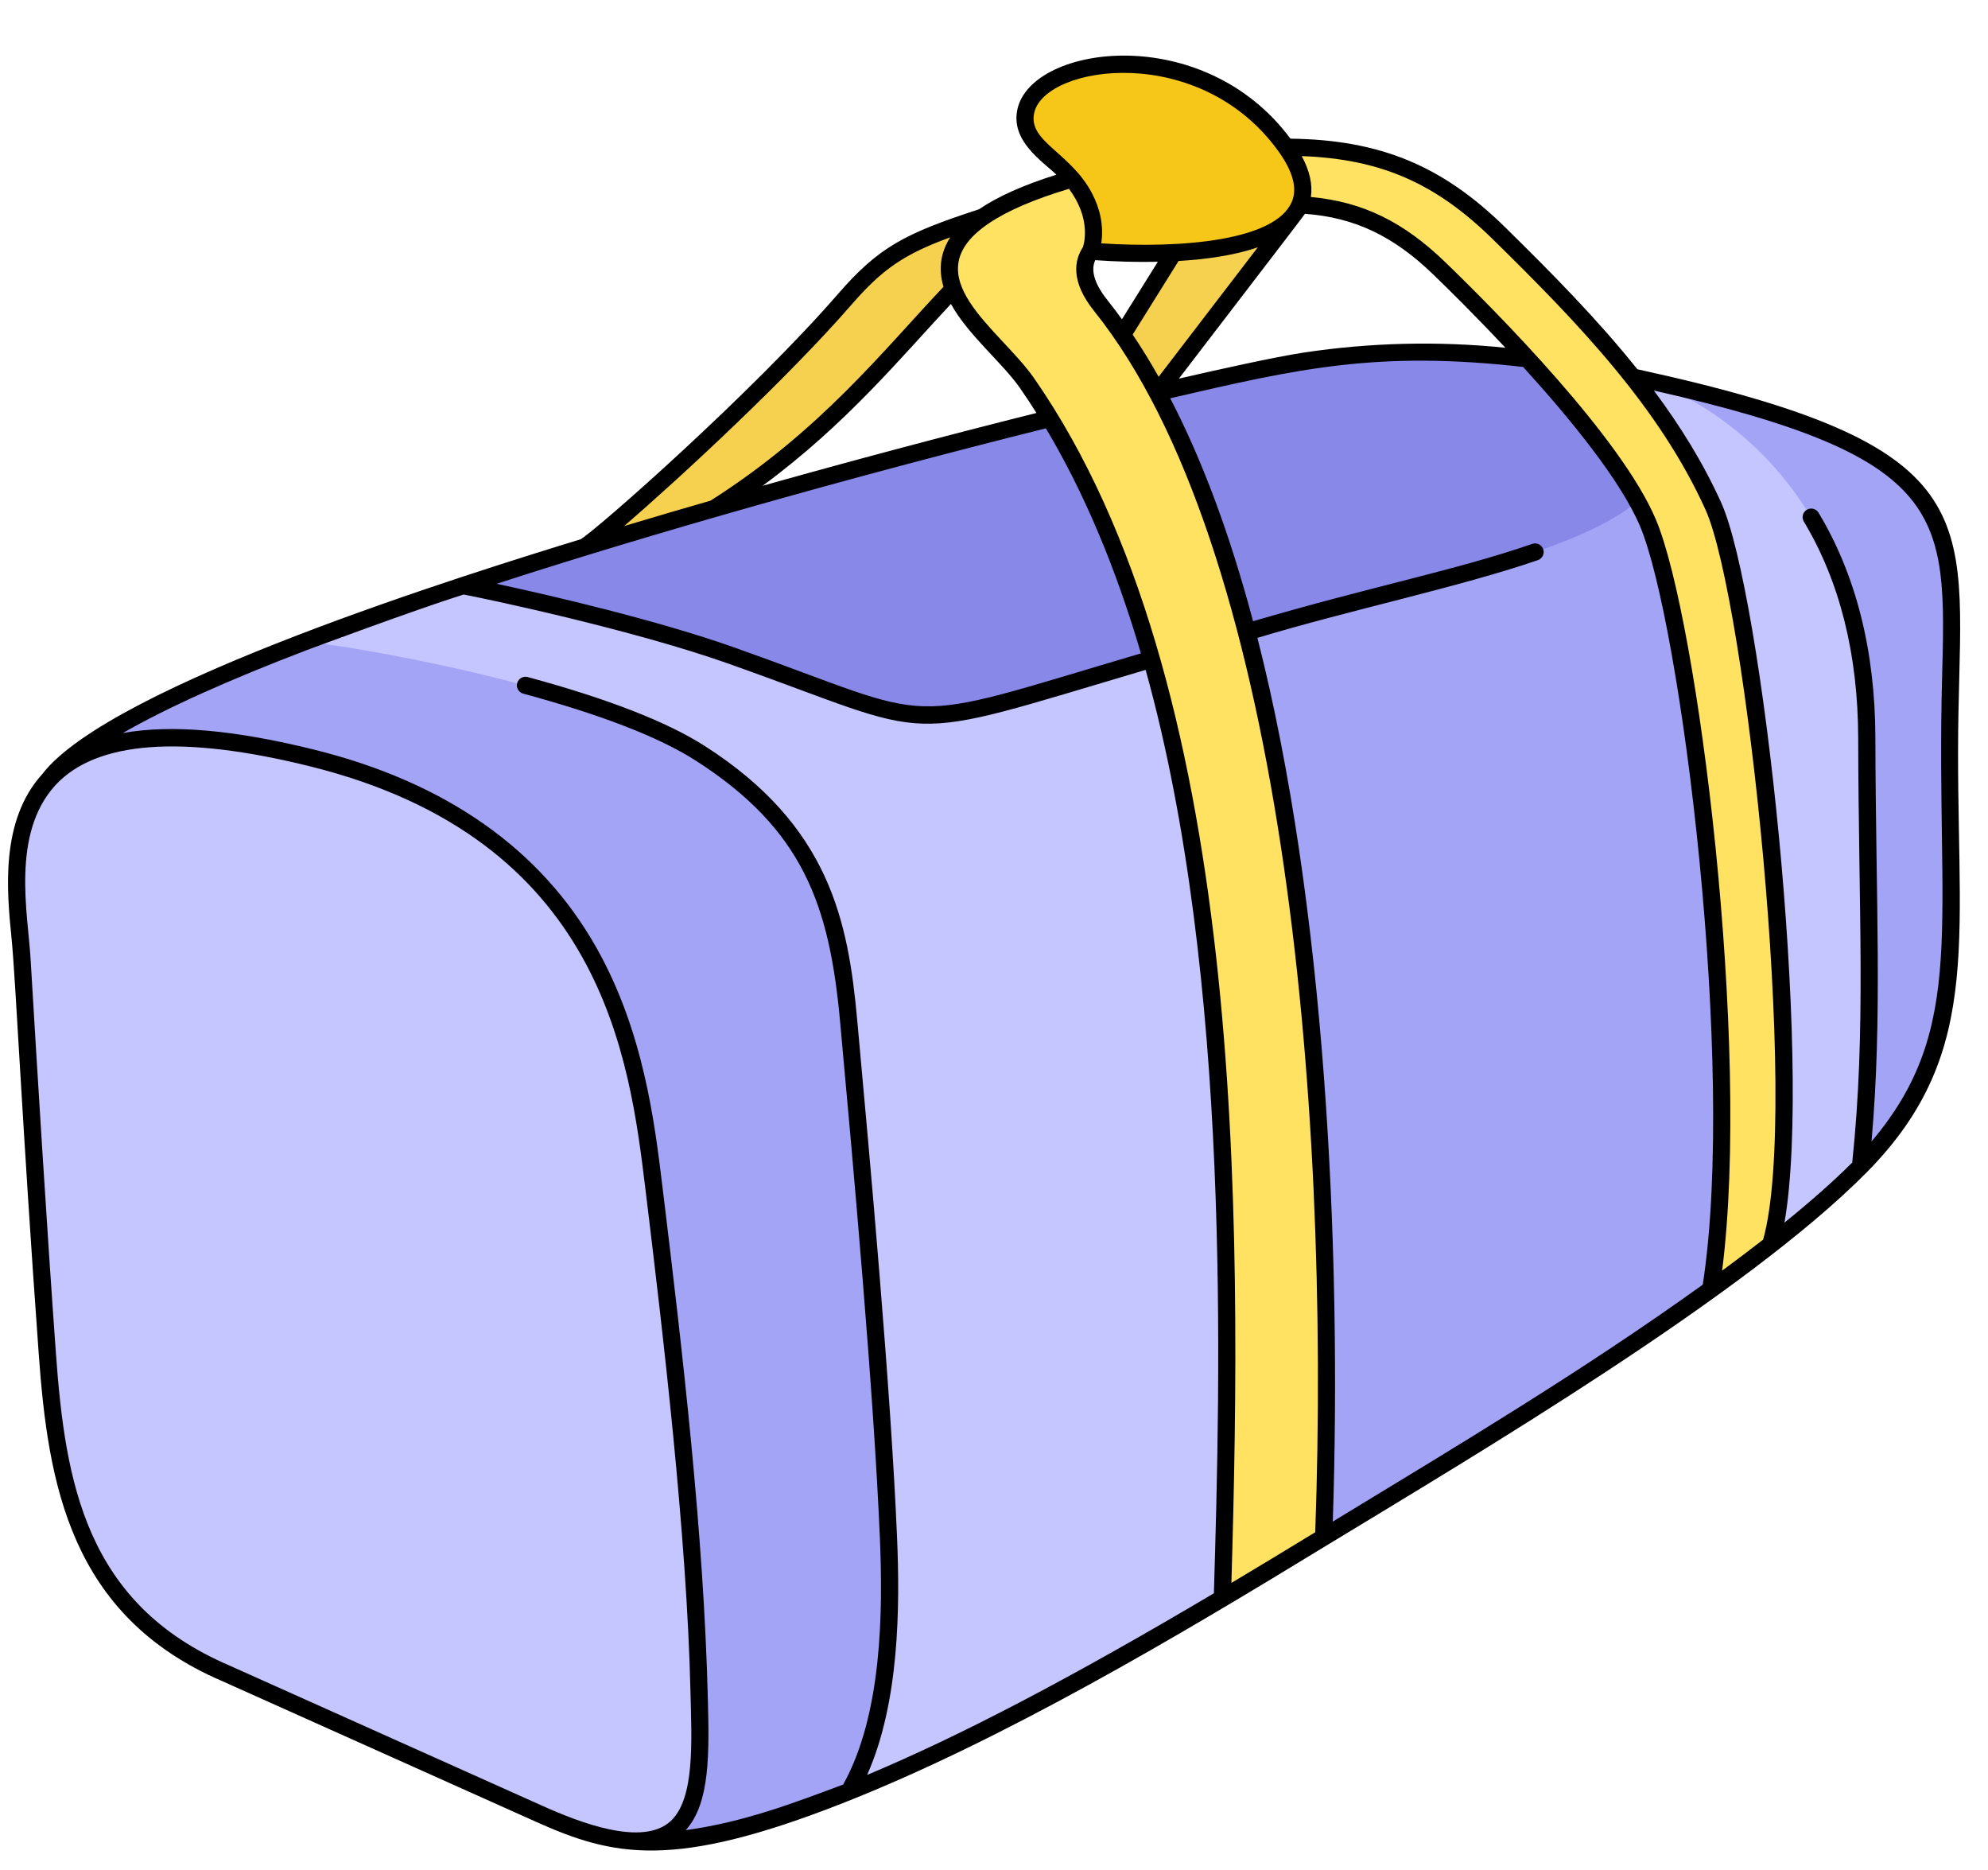
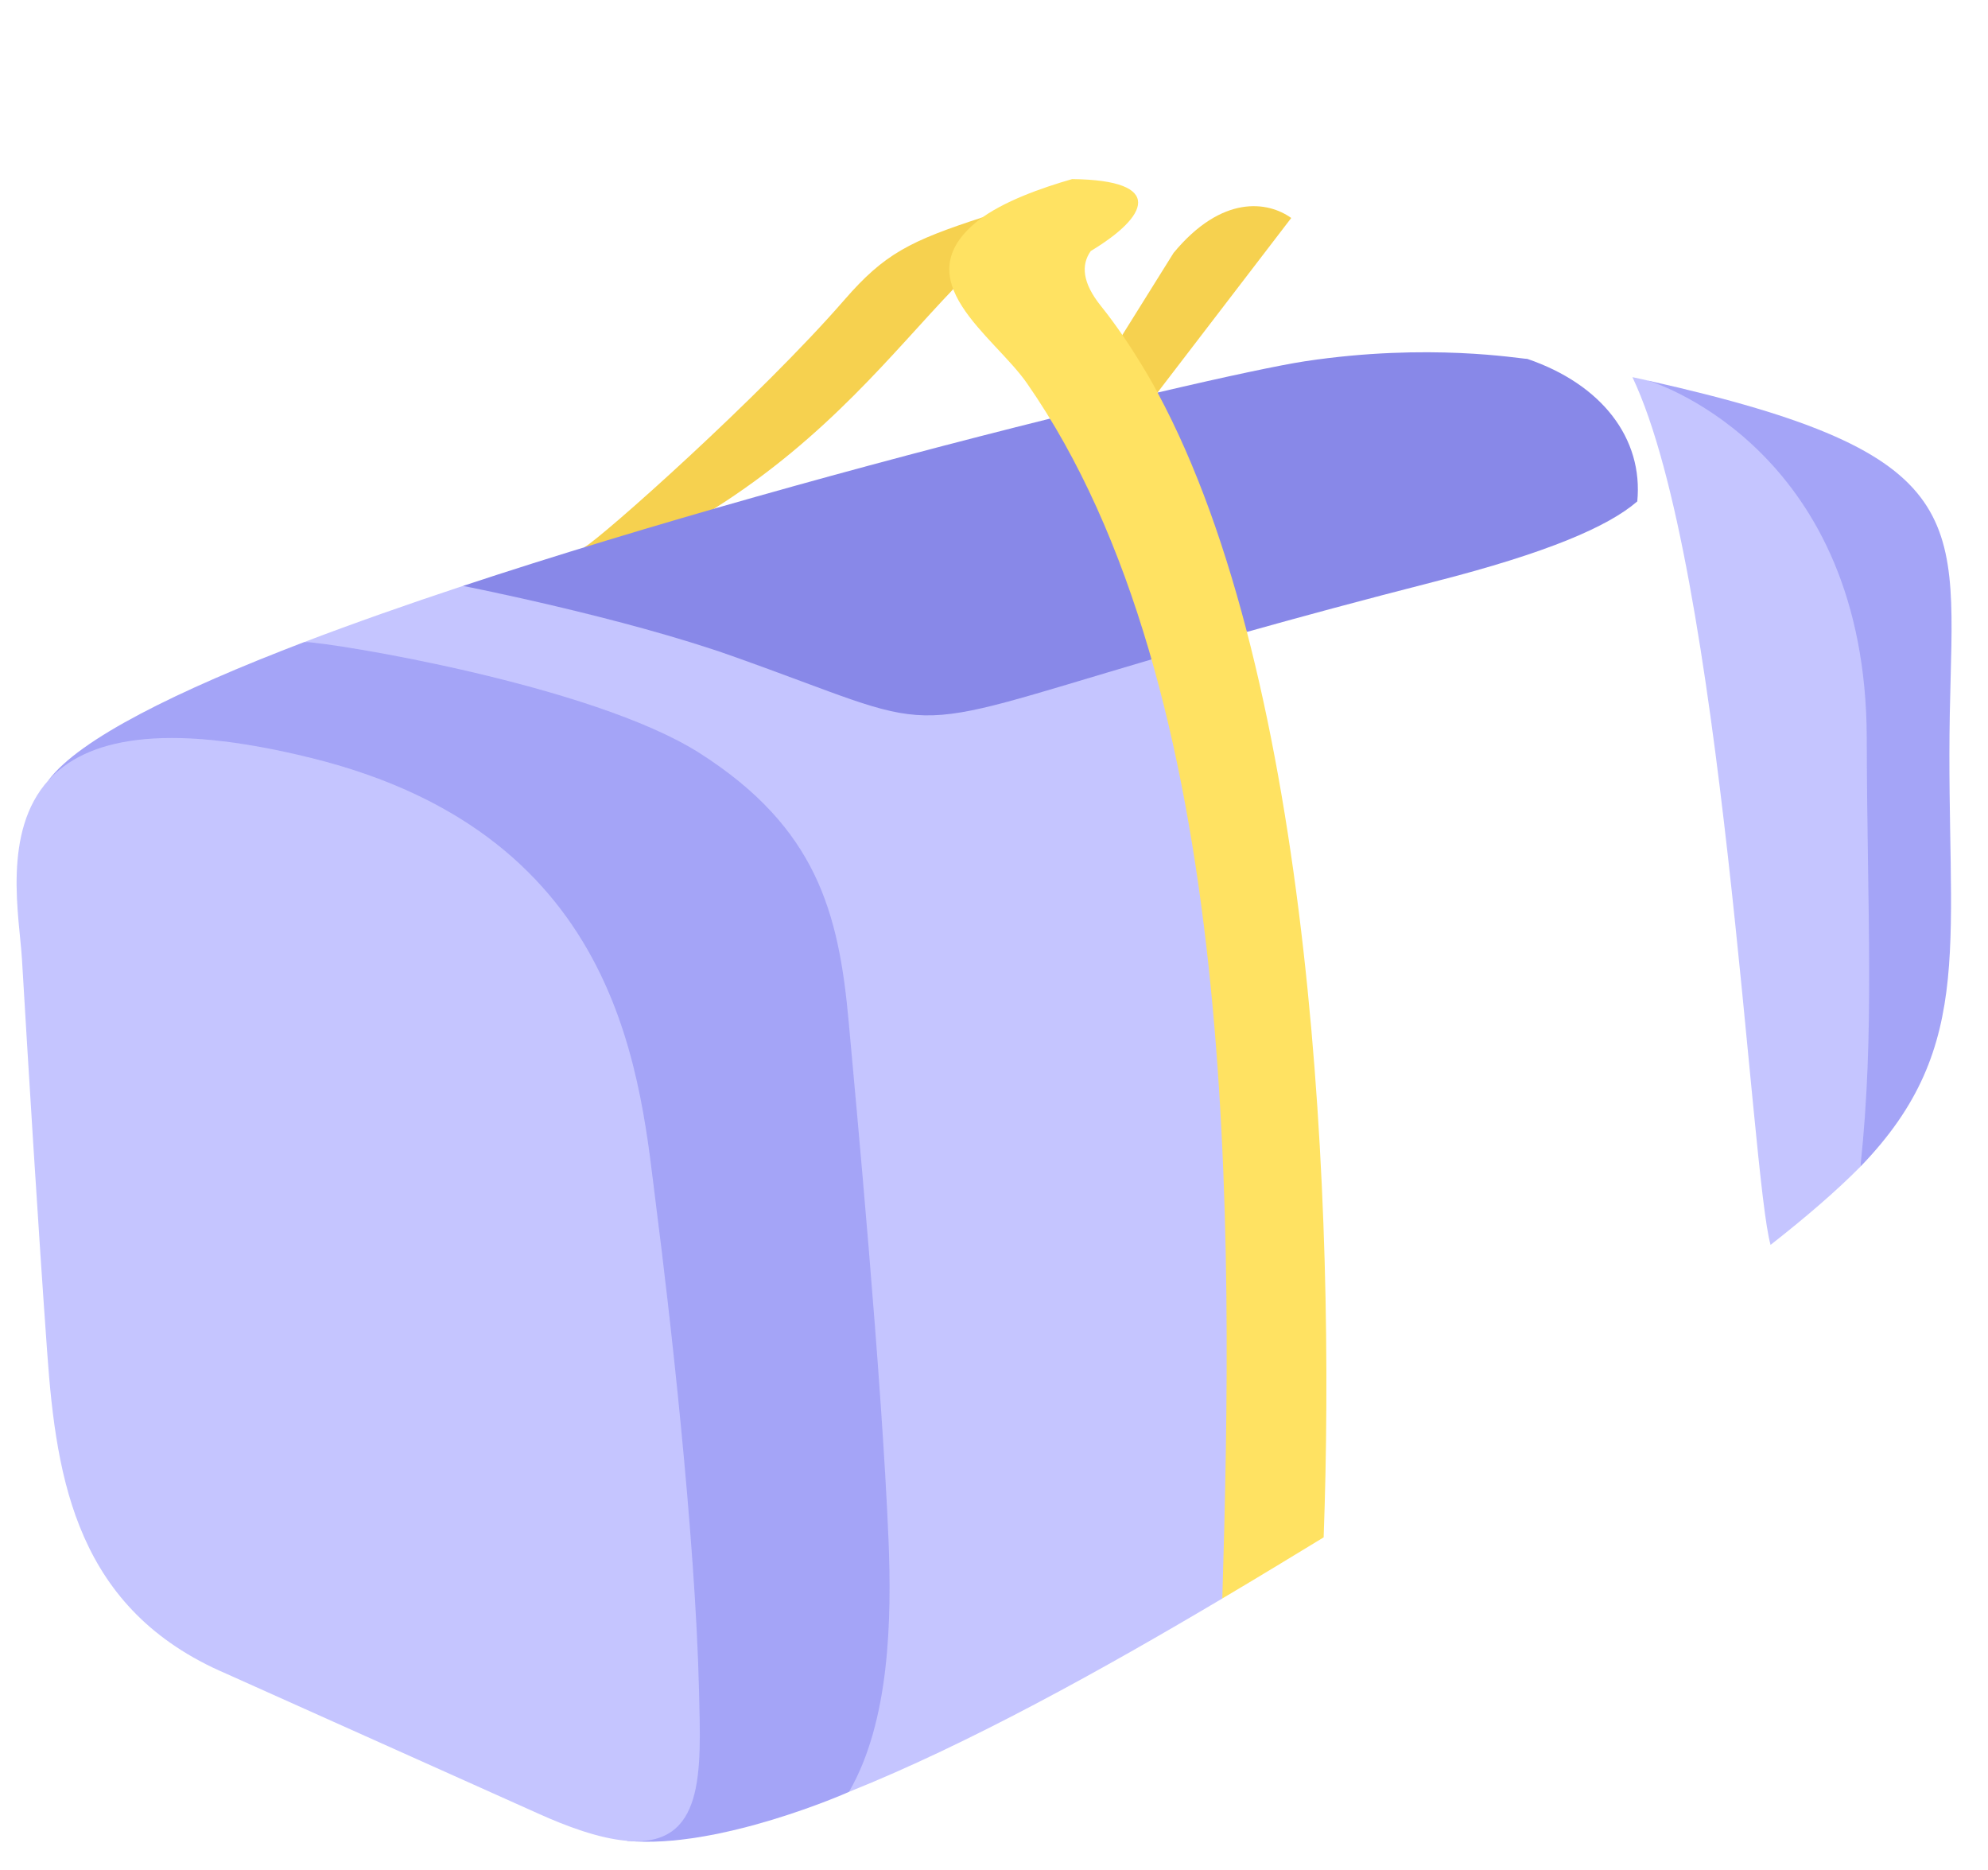
<svg xmlns="http://www.w3.org/2000/svg" height="490.3" preserveAspectRatio="xMidYMid meet" version="1.0" viewBox="-2.1 6.1 521.4 490.3" width="521.4" zoomAndPan="magnify">
  <g>
    <g id="change1_1">
      <path d="M336.558,63.257l-35.073,45.768c-15.962,4.952-16.432-2.14-9.208-15.113l13.423-21.503 C318.427,57.044,330.453,58.875,336.558,63.257z" fill="#f6d14f" />
    </g>
    <g id="change1_2">
      <path d="M255.549,63.099c14.434,5.56,21.139,11.99-7.641,18.821c-15.789,16.511-32.965,38.78-62.707,57.568 c-5.7,19.042-31.165,21.319-34.07,10.121c4.452-2.412,46.331-39.671,68.263-64.916C229.898,72.6,236.57,69.298,255.549,63.099 L255.549,63.099z" fill="#f6d14f" />
    </g>
    <g id="change2_1">
      <path d="M485.842,312c-11.191-75.228-10.109-155.631-55.562-206.074 c86.139,19.265,79.96,36.151,79.003,87.264C508.191,252.27,516.819,279.989,485.842,312L485.842,312z" fill="#a4a4f7" />
    </g>
    <g id="change3_1">
      <path d="M485.842,312c-6.289,6.356-14.302,13.265-23.566,20.512 c-5.186-17.976-12.567-177.741-36.233-227.521c0.621,0.131,3.865,0.823,4.238,0.935c3.347,1.059,57.038,19.148,57.218,93.677 C487.6,245.517,489.64,276.521,485.842,312L485.842,312z" fill="#c5c5ff" />
    </g>
    <g id="change2_2">
-       <path d="M446.566,344.277c-32.773,23.647-66.995,43.905-101.51,64.927 c-17.895-43.765-23.904-203.809-20.106-237.416c28.254-39.423,52.598-43.48,102.366-34.216 C459.85,161.826,465.256,285.621,446.566,344.277L446.566,344.277z" fill="#a4a4f7" />
-     </g>
+       </g>
    <g id="change3_2">
      <path d="M318.481,425.23c-30.711,18.235-66.302,38.07-97.915,50.704 c-14.64-21.83-16.596-276.33-142.826-301.498c12.859-4.903,26.89-9.839,41.587-14.708c76.727-10.121,141.102-5.725,180.604,19.261 C339.963,253.508,333.729,365.251,318.481,425.23L318.481,425.23z" fill="#c5c5ff" />
    </g>
    <g id="change4_1">
      <path d="M427.316,137.572c-7.652,6.616-23.588,13.479-52.992,20.996 c-19.306,4.936-35.568,9.343-49.374,13.22c-24.972-24.665-27.349-46.246-23.453-62.752c18.607-4.362,32.402-7.258,38.623-8.205 c32.661-4.935,56.535-0.631,58.345-0.631C418.042,106.881,428.91,121.07,427.316,137.572z" fill="#8888e8" />
    </g>
    <g id="change4_2">
      <path d="M299.93,178.99c-68.691,20.241-53.375,19.193-110.075-0.902 c-28.311-10.03-69.593-18.179-70.517-18.359c48.103-15.91,105.361-31.772,153.938-43.863 C293.798,131.272,307.556,150.847,299.93,178.99z" fill="#8888e8" />
    </g>
    <g id="change2_3">
      <path d="M220.566,475.935c-0.103,0.076-34.178,15.15-58.165,12.848 c-54.254-122.72-70.483-194.128-151.73-278.169c8.103-10.752,33.562-23.374,67.057-36.177c6.383,0,75.486,11.144,103.719,29.167 c30.565,19.52,36.425,41.632,39.028,70.258c1.984,21.819,8.655,92.821,10.447,135.681 C231.803,430.64,231.284,457.429,220.566,475.935z" fill="#a4a4f7" />
    </g>
    <g id="change3_3">
      <path d="M162.401,488.782c-7.512-0.627-16.162-3.939-23.014-7.01l-82.249-36.865 C18.11,428.183,12.7,394.339,10.3,361.002c-2.423-33.472-5.06-76.749-6.638-103.369c-0.642-10.876-5.331-33.416,6.976-46.985 c0.011-0.011,0.011-0.023,0.034-0.034c9.568-10.492,29.347-15.587,69.131-5.703c82.452,20.489,86.036,85.213,90.262,118.054 c3.235,25.177,10.222,85.427,11.18,126.856C181.729,470.592,182.901,490.462,162.401,488.782L162.401,488.782z" fill="#c5c5ff" />
    </g>
    <g id="change5_1">
      <path d="M345.056,409.204c-8.227,5.026-17.176,10.447-26.575,16.026 c2.92-97.785,4.508-238.486-51.223-318.617c-8.667-12.505-32.468-27.069-12.792-42.702c6.497-5.024,16.733-8.581,24.625-10.853 c24.658,0.281,19.864,9.861,4.88,18.866c0,0.011-0.011,0.011-0.011,0.024c-2.536,3.595-2.231,8.284,2.705,14.414 c8.28,10.303,14.82,22.562,14.82,22.675h0.011C342.259,184.673,348.224,323.341,345.056,409.204L345.056,409.204z" fill="#ffe262" />
    </g>
    <g id="change5_2">
-       <path d="M462.276,332.511c-4.914,3.843-10.166,7.776-15.711,11.766 c9.151-56.745-5.252-174.495-16.454-201.025c-8.508-20.143-38.95-51.454-54.626-66.64c-12.363-11.98-23.724-16.082-36.673-16.759 c-8.554-2.209-15.5-6.162-3.618-15.113c25.437,0.079,40.775,7.776,55.866,22.597c21.534,21.131,43.744,44.01,56.182,71.498 C458.388,163.437,472.51,298.633,462.276,332.511z" fill="#ffe262" />
-     </g>
+       </g>
    <g id="change6_1">
-       <path d="M338.812,59.853c-5.713,13.844-39.945,13.353-54.874,12.16c0,0,0.011-0.023,0.023-0.068 c0-0.011,0.011-0.011,0.011-0.024c0.338-0.935,3.043-9.365-4.88-18.866c-1.476-1.758-3.313-3.561-5.601-5.353 c-27.049-21.205,34.225-41.596,61.704-2.964C339.556,50.894,340.469,55.886,338.812,59.853z" fill="#f6c719" />
-     </g>
+       </g>
  </g>
  <g id="change7_1">
-     <path d="M511.546,193.183c0.985-52.498,7.212-70.319-84.21-90.266c-10.364-12.973-22.328-25.109-34.688-37.238 c-16.463-16.168-32.852-22.932-56.294-23.219c-22.876-30.776-67.524-24.641-71.557-7.949c-2.041,8.438,6.414,13.793,10.172,17.389 c-8.649,2.719-15.377,5.726-20.285,9.063c-19.444,6.36-26.27,9.866-36.983,22.202c-22.482,25.869-63.141,61.732-67.518,64.334 c-28.112,8.634-123.21,38.077-141.194,61.573c-0.011,0.012-0.024,0.024-0.034,0.036c-11.084,12.248-9.244,30.754-8.027,43.003 c1.115,11.183,2.712,47.924,7.132,109.002c2.45,34.021,8.19,68.671,48.165,85.802l82.248,36.865 c20.275,9.086,35.892,12.624,80.426-4.87c42.003-16.51,87.872-43.717,127.34-67.831c38.359-23.314,109.125-65.113,141.215-97.544 C519.318,281.332,510.479,250.7,511.546,193.183L511.546,193.183z M285.15,74.316c5.314,0.379,10.933,0.544,16.414,0.428 l-9.407,15.073c-1.225-1.689-2.465-3.338-3.728-4.918C283.935,79.317,284.364,76.032,285.15,74.316L285.15,74.316z M307.012,74.528 c7.153-0.423,14.606-1.449,20.782-3.586l-26.014,33.951c-2.197-3.898-4.467-7.587-6.813-11.067L307.012,74.528z M340.153,62.16 c13.055,0.977,23.237,5.814,33.772,16.024c3.822,3.695,10.913,10.685,18.8,19.099c-17.587-1.79-35.371-1.381-52.937,1.271 c-7.596,1.155-22.706,4.524-32.696,6.822C330.479,74.864,339.886,62.626,340.153,62.16z M269.176,35.572 c3.02-12.495,43.609-18.504,64.186,10.423c3.667,5.173,4.803,9.527,3.377,12.941c-0.001,0.002-0.002,0.006-0.003,0.009 c-4.239,10.27-28.996,12.333-49.998,10.964c0.671-4.652-0.32-9.054-2.383-13.03C278.7,45.976,267.327,43.225,269.176,35.572z M272.206,118.411c9.968,16.706,18.326,36.49,24.925,59.007c-65.424,19.343-51.055,18.151-106.515-1.502 c-20.496-7.266-48.546-13.762-62.466-16.744C169.081,145.902,220.928,131.225,272.206,118.411L272.206,118.411z M197.899,133.484 c21.924-16.125,36.251-33.637,49.405-47.686c4.491,8.166,13.547,15.479,18.112,22.052c1.471,2.114,2.905,4.298,4.315,6.532 C245.49,120.456,221.145,126.936,197.899,133.484z M221.103,86.123c8.276-9.528,13.877-13.338,26.024-17.8 c-2.476,3.884-3.201,8.209-1.773,12.979c-15.805,16.684-32.379,37.862-61.104,56.073c-7.725,2.226-15.297,4.452-22.665,6.664 C176.384,131.3,204.528,105.195,221.103,86.123L221.103,86.123z M58.034,442.788c-37.712-16.161-43.033-48.008-45.479-81.998 c-2.327-32.154-4.893-73.944-6.637-103.339c-0.691-11.714-5.114-32.613,6.425-45.368c10.686-11.716,33.202-13.409,66.922-5.033 c76.747,19.07,83.74,76.543,87.918,110.883c4.623,37.942,10.859,90.534,11.816,131.892c0.308,12.868,1.166,27.762-5.137,33.713 c-7.381,6.968-24.242,0.299-33.547-3.872L58.034,442.788z M177.749,485.971c6.448-7.113,6.146-20.292,5.806-34.233 c-1.063-43.296-6.585-90.804-11.897-134.35c-2.095-17.224-4.966-40.814-17.288-62.714c-14.586-25.925-39.489-43.419-74.018-52 c-20.947-5.203-37.602-6.661-50.246-4.363c11.375-6.541,27.515-13.818,48.319-21.775c0.113-0.036,28.016-10.447,41.063-14.551 c4.546,0.829,43.799,9.024,69.62,18.176c56.411,19.995,42.62,21.298,109.261,1.587c22.526,80.863,19.601,185.101,17.901,242.121 c-37.196,22.047-66.329,37.31-90.945,47.626c8.493-19.041,8.602-44.181,7.855-62.099c-1.641-39.255-7.142-99.54-10.453-135.791 c-2.361-25.943-7.2-50.966-40.062-71.953c-9.913-6.326-25.512-12.389-46.364-18.023c-1.205-0.322-2.439,0.387-2.763,1.588 s0.387,2.439,1.588,2.763c20.409,5.514,35.588,11.392,45.113,17.471c28.345,18.103,35.224,38.063,37.997,68.562 c3.408,37.244,8.82,96.806,10.441,135.572c0.787,18.891,0.628,45.999-9.637,64.43C206.33,478.772,192.962,483.907,177.749,485.971z M269.118,105.28c-9.02-12.998-32.177-26.898-11.851-40.631c4.861-3.284,11.88-6.306,20.998-9.038 c5.65,7.569,4.097,13.93,3.663,15.287c-2.219,3.357-3.374,8.924,2.984,16.822c48.978,61.221,62.043,205.269,57.941,320.143 c-7.948,4.852-15.186,9.225-21.99,13.282C323.738,324.051,324.46,184.855,269.118,105.28z M347.46,405.062 c2.352-72.043-1.975-161.86-19.77-231.71c24.028-7.253,53.472-13.451,73.558-20.382c1.177-0.406,1.802-1.689,1.395-2.866 c-0.407-1.177-1.689-1.802-2.866-1.395c-20.188,6.967-41.625,11.011-73.229,20.281c-6.041-22.701-13.294-42.216-21.73-58.459 c34.017-7.897,54.542-12.517,92.56-8.213c12.426,13.642,25.609,29.797,30.663,41.764c10.692,25.321,25.314,141.664,16.446,198.861 C413.3,365.377,380.205,385.149,347.46,405.062L347.46,405.062z M432.196,142.327c-9.067-21.467-41.58-54.275-55.136-67.382 c-11.036-10.694-21.742-15.933-35.349-17.19c0.486-3.265-0.316-6.853-2.397-10.726c20.792,0.774,35.137,7.099,50.176,21.869 c22.416,21.998,43.544,43.967,55.707,70.819c10.556,23.299,24.853,156.842,15.128,191.417c-3.418,2.664-7.021,5.388-10.76,8.135 C457.138,280.185,443.224,168.448,432.196,142.327L432.196,142.327z M488.748,305.4c2.909-32.903,1.11-62.568,1.013-105.85 c-0.056-22.798-5.068-42.653-14.898-59.01c-0.641-1.066-2.026-1.413-3.092-0.771c-1.066,0.64-1.412,2.025-0.771,3.093 c9.404,15.651,14.199,34.727,14.252,56.7c0.103,46.072,2.114,76.307-1.561,111.364c-4.786,4.785-10.761,10.074-17.777,15.76 c7.482-42.479-5.859-165.097-16.61-188.83c-4.732-10.447-10.755-20.136-17.642-29.36c77.512,17.569,76.716,32.557,75.593,75.452 C505.559,248.292,514.163,275.413,488.748,305.4L488.748,305.4z" />
-   </g>
+     </g>
</svg>